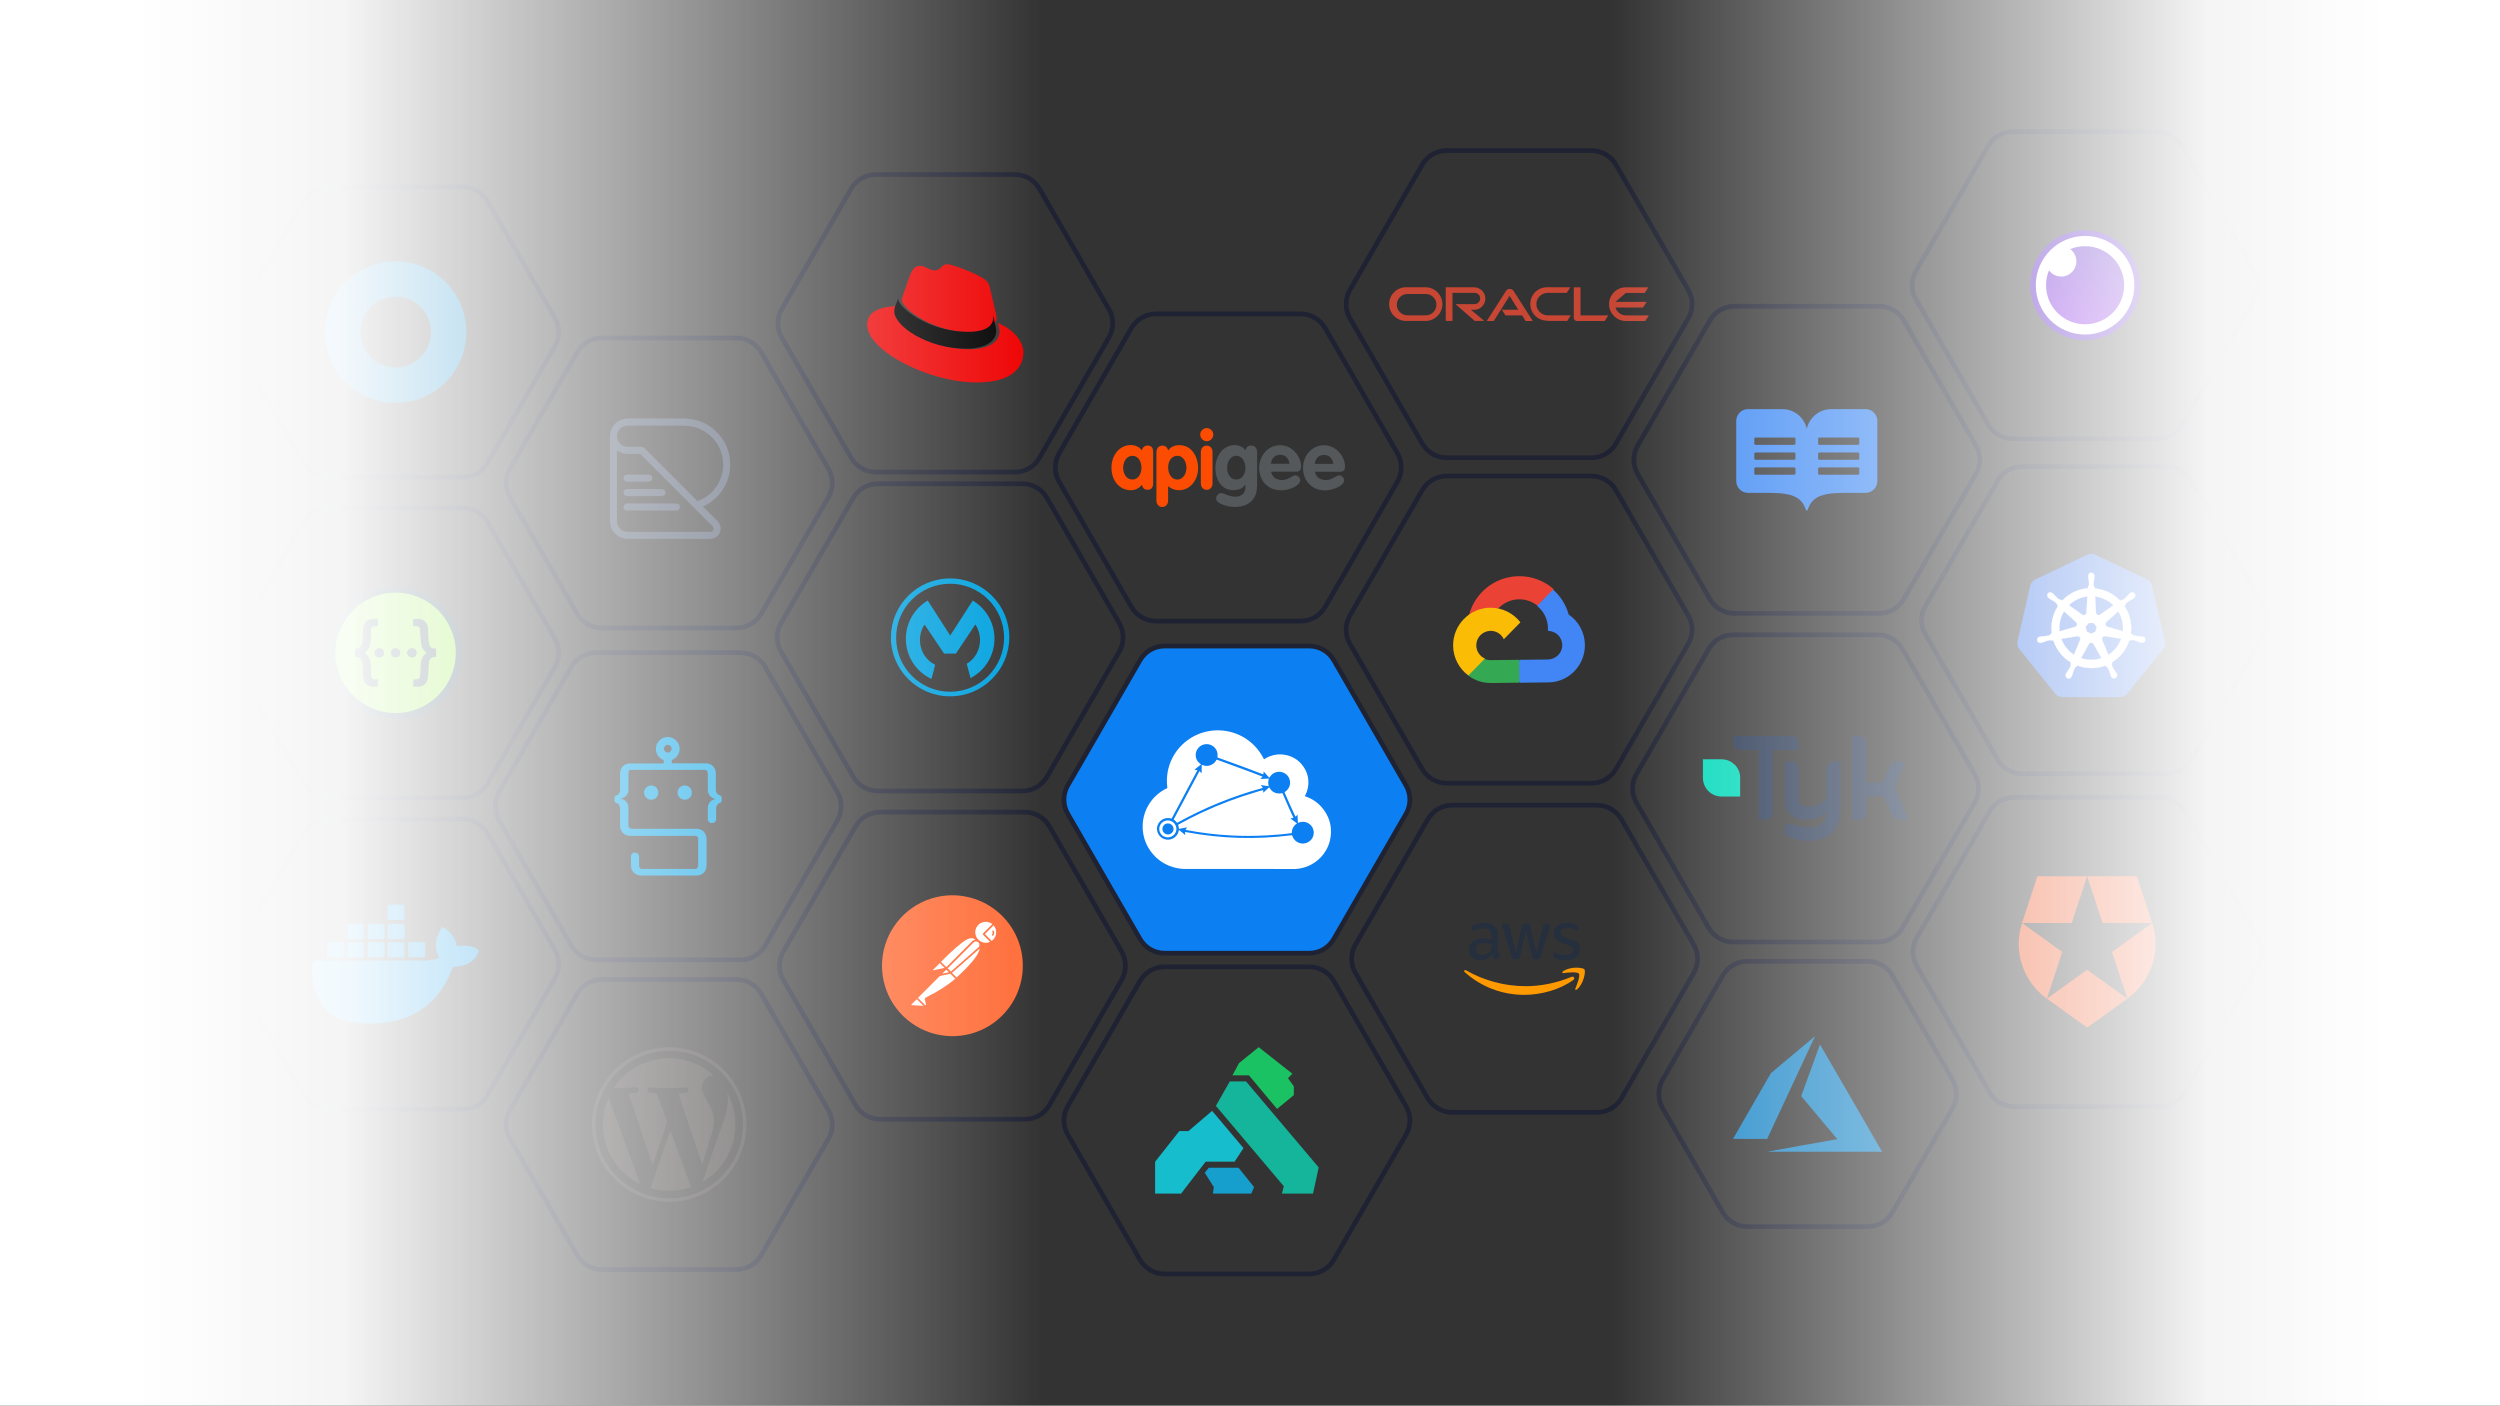
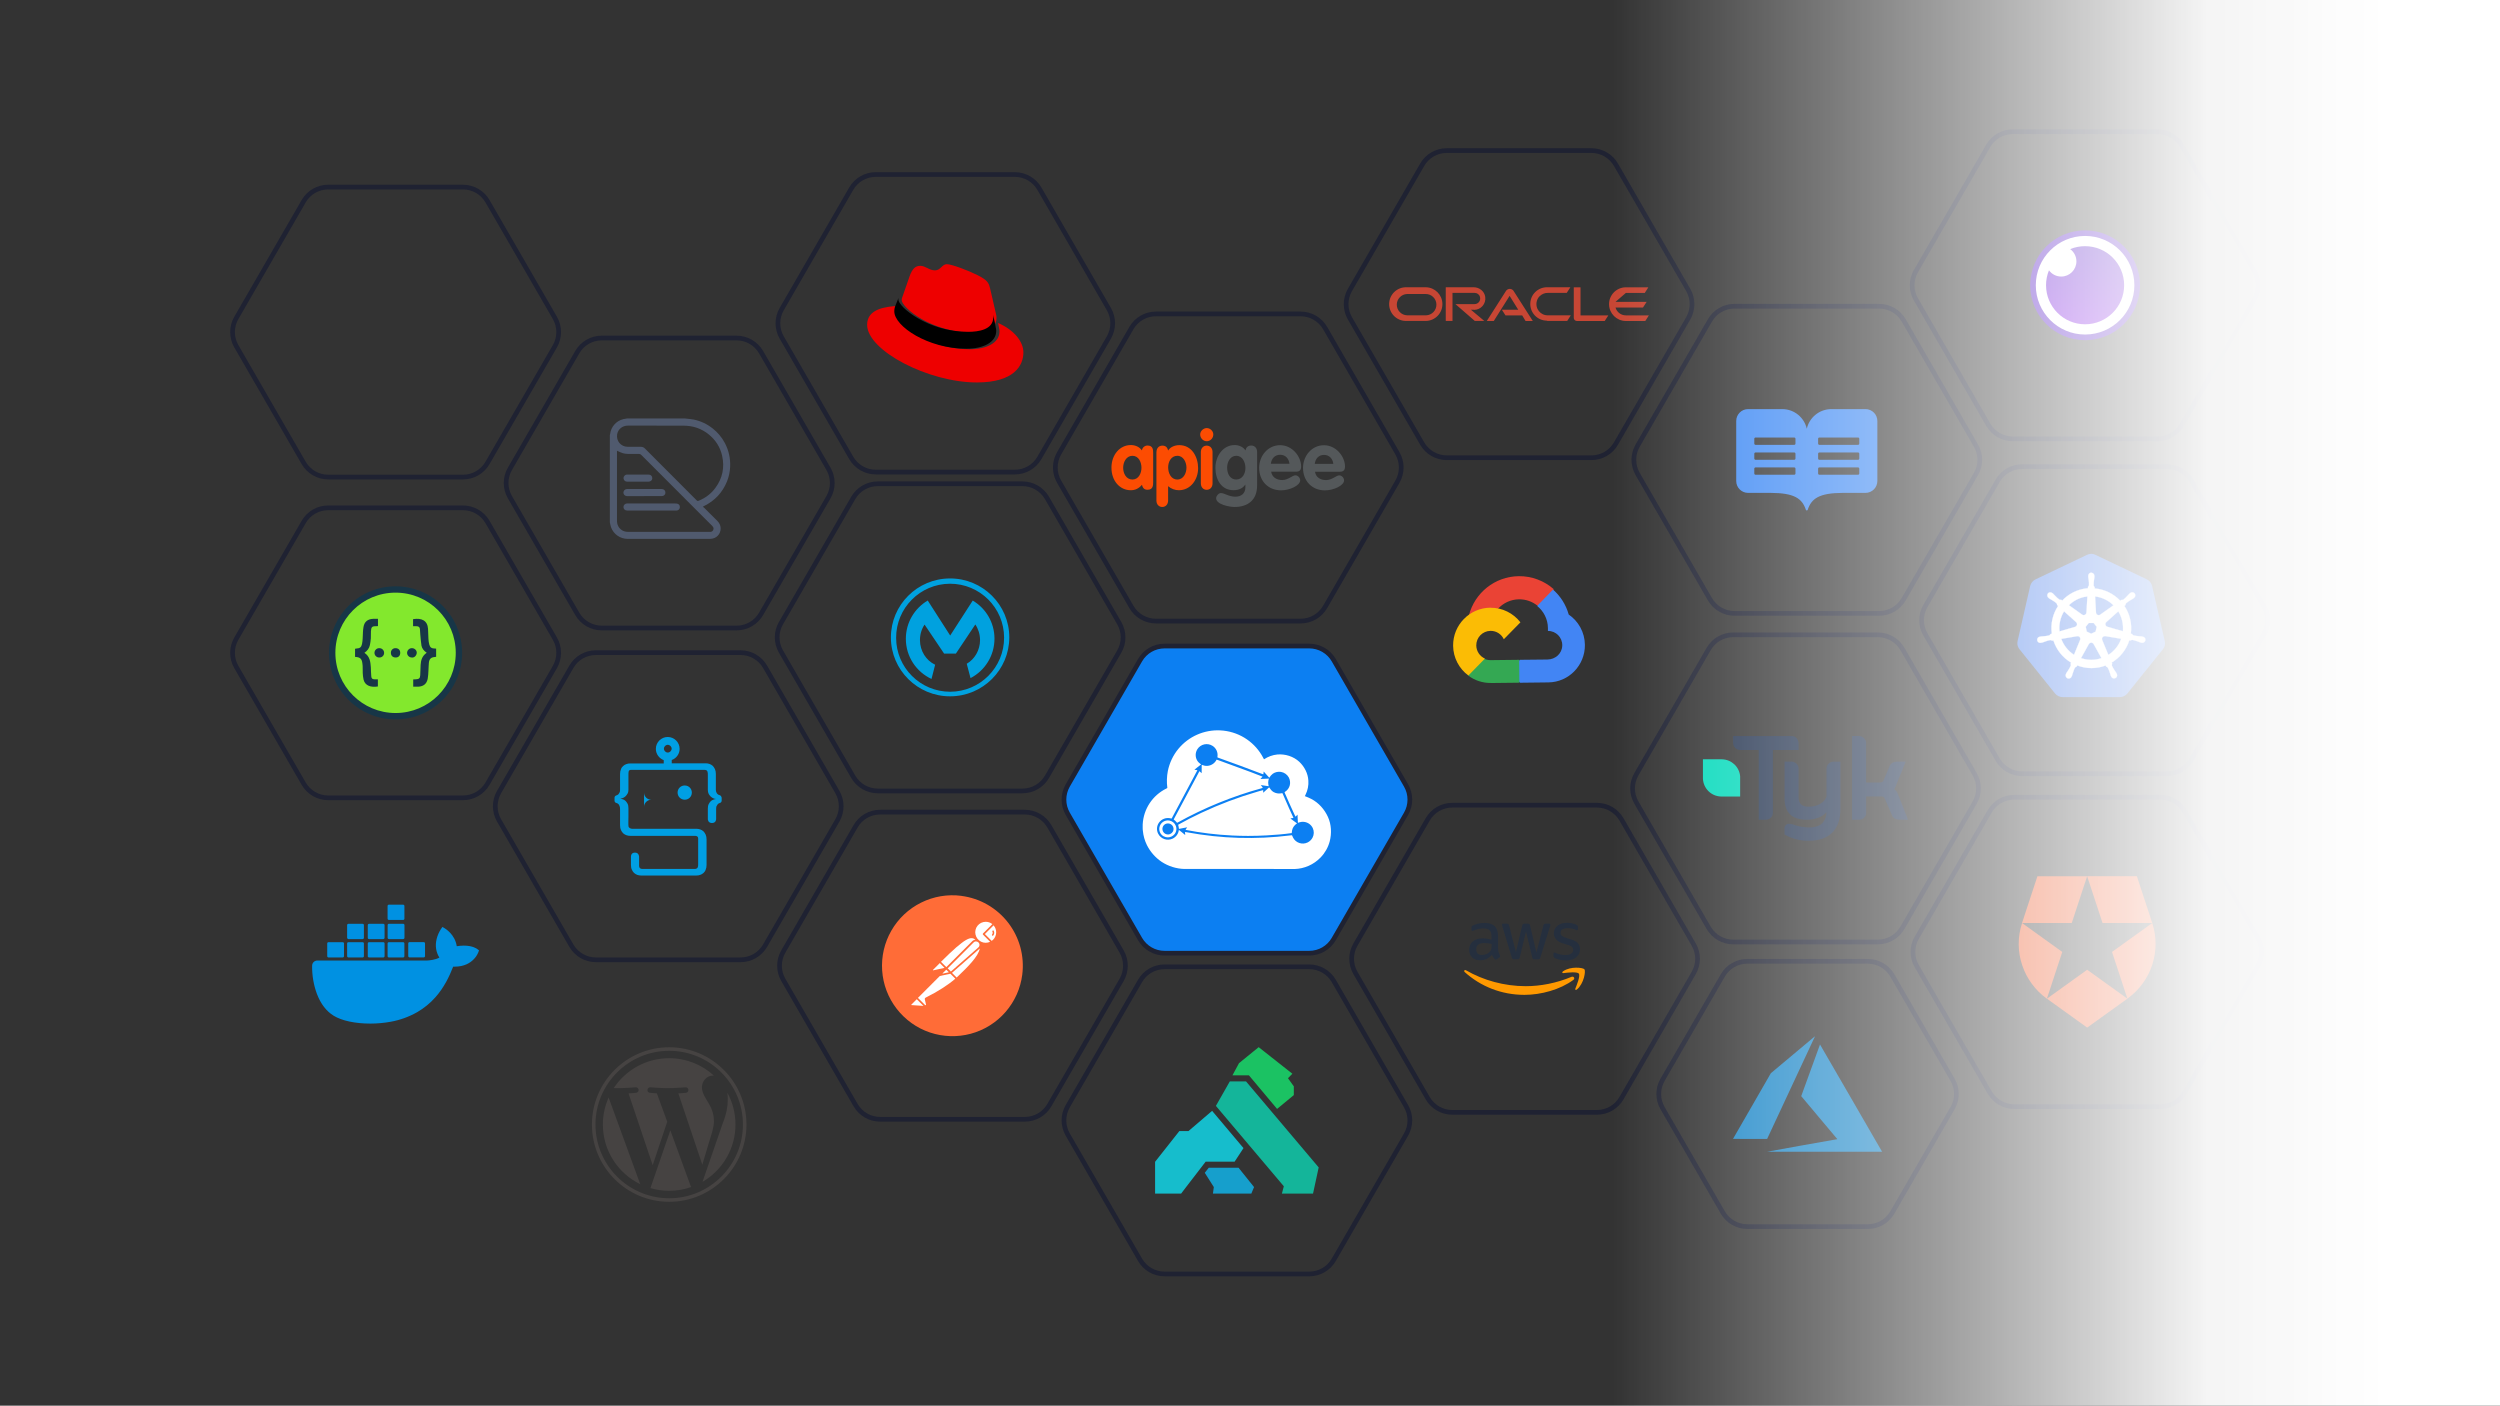
<svg xmlns="http://www.w3.org/2000/svg" xmlns:xlink="http://www.w3.org/1999/xlink" id="Layer_1" data-name="Layer 1" viewBox="0 0 530 298">
  <rect x="0" y="0" width="530" height="298" fill="#333333" stroke="none" />
  <defs>
    <style>
      .cls-1 {
        fill: #4000bd;
      }

      .cls-2 {
        fill: url(#linear-gradient-2);
      }

      .cls-3 {
        fill: #00d9ba;
      }

      .cls-4, .cls-5 {
        fill: #fff;
      }

      .cls-6 {
        fill: #c74634;
      }

      .cls-7 {
        fill: #505a6e;
      }

      .cls-8 {
        fill: #83e82d;
      }

      .cls-9 {
        fill: #007dc1;
      }

      .cls-10 {
        fill: #173647;
      }

      .cls-11 {
        fill: #1bc263;
      }

      .cls-11, .cls-12, .cls-13, .cls-14, .cls-15 {
        fill-rule: evenodd;
      }

      .cls-16 {
        fill: #252f3e;
      }

      .cls-17 {
        fill: #464342;
      }

      .cls-12 {
        fill: #169fcc;
      }

      .cls-13 {
        fill: url(#linear-gradient);
      }

      .cls-18 {
        fill: #ff6c37;
      }

      .cls-5 {
        stroke: #fff;
        stroke-miterlimit: 8;
        stroke-width: .05px;
      }

      .cls-19 {
        fill: #009fe3;
      }

      .cls-20 {
        fill: #253551;
      }

      .cls-21 {
        fill: #4285f4;
      }

      .cls-22 {
        fill: #0091e2;
      }

      .cls-23 {
        fill: #fbbc05;
      }

      .cls-14 {
        fill: #14b59a;
      }

      .cls-24 {
        fill: #1c87c8;
      }

      .cls-25 {
        fill: #3e89f4;
      }

      .cls-26 {
        fill: #34a853;
      }

      .cls-27 {
        fill: #0c7ff2;
      }

      .cls-27, .cls-28 {
        stroke: #1f2232;
        stroke-miterlimit: 10;
      }

      .cls-29 {
        fill: #e00;
      }

      .cls-30 {
        fill: url(#linear-gradient-3);
      }

      .cls-31 {
        fill: #fc4c02;
      }

      .cls-32 {
        fill: #f90;
      }

      .cls-33 {
        fill: #326ce5;
      }

      .cls-34 {
        fill: #ea4335;
      }

      .cls-35 {
        fill: #54585a;
      }

      .cls-28 {
        fill: none;
      }

      .cls-36 {
        fill: #eb5424;
      }

      .cls-37 {
        fill: #00a1df;
      }

      .cls-15 {
        fill: #16bdcc;
      }
    </style>
    <linearGradient id="linear-gradient" x1="442.04" y1="231.24" x2="442.04" y2="247.81" gradientTransform="translate(0 300) scale(1 -1)" gradientUnits="userSpaceOnUse">
      <stop offset="0" stop-color="#7400df" />
      <stop offset="1" stop-color="#4000bd" />
    </linearGradient>
    <linearGradient id="linear-gradient-2" x1="0" y1="149" x2="221" y2="149" gradientUnits="userSpaceOnUse">
      <stop offset=".13" stop-color="#fff" />
      <stop offset=".33" stop-color="#fff" stop-opacity=".95" />
      <stop offset="1" stop-color="#fff" stop-opacity="0" />
    </linearGradient>
    <linearGradient id="linear-gradient-3" x1="-1309" y1="149" x2="-1121" y2="149" gradientTransform="translate(1651 298) scale(1 -1)" xlink:href="#linear-gradient-2" />
  </defs>
  <path class="cls-28" d="m121.13,200.48l-15.33-26.56c-1.07-1.86-1.07-4.14,0-6l15.33-26.56c1.07-1.86,3.05-3,5.2-3h30.67c2.14,0,4.12,1.14,5.2,3l15.33,26.56c1.07,1.86,1.07,4.14,0,6l-15.33,26.56c-1.07,1.86-3.05,3-5.2,3h-30.67c-2.14,0-4.12-1.14-5.2-3Z" />
  <path class="cls-28" d="m180.89,164.68l-15.33-26.56c-1.07-1.86-1.07-4.14,0-6l15.33-26.56c1.07-1.86,3.05-3,5.2-3h30.67c2.14,0,4.12,1.14,5.2,3l15.33,26.56c1.07,1.86,1.07,4.14,0,6l-15.33,26.56c-1.07,1.86-3.05,3-5.2,3h-30.67c-2.14,0-4.12-1.14-5.2-3Z" />
  <path class="cls-27" d="m241.69,199.08l-15.33-26.56c-1.07-1.86-1.07-4.14,0-6l15.33-26.56c1.07-1.86,3.05-3,5.2-3h30.67c2.14,0,4.12,1.14,5.2,3l15.33,26.56c1.07,1.86,1.07,4.14,0,6l-15.33,26.56c-1.07,1.86-3.05,3-5.2,3h-30.67c-2.14,0-4.12-1.14-5.2-3Z" />
  <path class="cls-28" d="m241.69,267.08l-15.33-26.56c-1.07-1.86-1.07-4.14,0-6l15.33-26.56c1.07-1.86,3.05-3,5.2-3h30.67c2.14,0,4.12,1.14,5.2,3l15.33,26.56c1.07,1.86,1.07,4.14,0,6l-15.33,26.56c-1.07,1.86-3.05,3-5.2,3h-30.67c-2.14,0-4.12-1.14-5.2-3Z" />
  <path class="cls-28" d="m180.46,97.08l-14.74-25.54c-1.07-1.86-1.07-4.14,0-6l14.74-25.54c1.07-1.86,3.05-3,5.2-3h29.49c2.14,0,4.12,1.14,5.2,3l14.74,25.54c1.07,1.86,1.07,4.14,0,6l-14.74,25.54c-1.07,1.86-3.05,3-5.2,3h-29.49c-2.14,0-4.12-1.14-5.2-3Z" />
-   <path class="cls-28" d="m301.51,163.04l-15.33-26.56c-1.07-1.86-1.07-4.14,0-6l15.33-26.56c1.07-1.86,3.05-3,5.2-3h30.67c2.14,0,4.12,1.14,5.2,3l15.33,26.56c1.07,1.86,1.07,4.14,0,6l-15.33,26.56c-1.07,1.86-3.05,3-5.2,3h-30.67c-2.14,0-4.12-1.14-5.2-3Z" />
  <path class="cls-28" d="m301.51,94.04l-15.33-26.56c-1.07-1.86-1.07-4.14,0-6l15.33-26.56c1.07-1.86,3.05-3,5.2-3h30.67c2.14,0,4.12,1.14,5.2,3l15.33,26.56c1.07,1.86,1.07,4.14,0,6l-15.33,26.56c-1.07,1.86-3.05,3-5.2,3h-30.67c-2.14,0-4.12-1.14-5.2-3Z" />
  <path class="cls-28" d="m362.51,127.04l-15.33-26.56c-1.07-1.86-1.07-4.14,0-6l15.33-26.56c1.07-1.86,3.05-3,5.2-3h30.67c2.14,0,4.12,1.14,5.2,3l15.33,26.56c1.07,1.86,1.07,4.14,0,6l-15.33,26.56c-1.07,1.86-3.05,3-5.2,3h-30.67c-2.14,0-4.12-1.14-5.2-3Z" />
  <path class="cls-28" d="m423.51,161.04l-15.33-26.56c-1.07-1.86-1.07-4.14,0-6l15.33-26.56c1.07-1.86,3.05-3,5.2-3h30.67c2.14,0,4.12,1.14,5.2,3l15.33,26.56c1.07,1.86,1.07,4.14,0,6l-15.33,26.56c-1.07,1.86-3.05,3-5.2,3h-30.67c-2.14,0-4.12-1.14-5.2-3Z" />
  <path class="cls-28" d="m421.51,90.04l-15.33-26.56c-1.07-1.86-1.07-4.14,0-6l15.33-26.56c1.07-1.86,3.05-3,5.2-3h30.67c2.14,0,4.12,1.14,5.2,3l15.33,26.56c1.07,1.86,1.07,4.14,0,6l-15.33,26.56c-1.07,1.86-3.05,3-5.2,3h-30.67c-2.14,0-4.12-1.14-5.2-3Z" />
  <path class="cls-28" d="m362.24,196.7l-15.33-26.56c-1.07-1.86-1.07-4.14,0-6l15.33-26.56c1.07-1.86,3.05-3,5.2-3h30.67c2.14,0,4.12,1.14,5.2,3l15.33,26.56c1.07,1.86,1.07,4.14,0,6l-15.33,26.56c-1.07,1.86-3.05,3-5.2,3h-30.67c-2.14,0-4.12-1.14-5.2-3Z" />
  <path class="cls-28" d="m239.86,128.67l-15.33-26.56c-1.07-1.86-1.07-4.14,0-6l15.33-26.56c1.07-1.86,3.05-3,5.2-3h30.67c2.14,0,4.12,1.14,5.2,3l15.33,26.56c1.07,1.86,1.07,4.14,0,6l-15.33,26.56c-1.07,1.86-3.05,3-5.2,3h-30.67c-2.14,0-4.12-1.14-5.2-3Z" />
  <path class="cls-28" d="m302.68,232.82l-15.33-26.56c-1.07-1.86-1.07-4.14,0-6l15.33-26.56c1.07-1.86,3.05-3,5.2-3h30.67c2.14,0,4.12,1.14,5.2,3l15.33,26.56c1.07,1.86,1.07,4.14,0,6l-15.33,26.56c-1.07,1.86-3.05,3-5.2,3h-30.67c-2.14,0-4.12-1.14-5.2-3Z" />
  <path class="cls-28" d="m365.23,257.04l-12.77-22.12c-1.07-1.86-1.07-4.14,0-6l12.77-22.12c1.07-1.86,3.05-3,5.2-3h25.55c2.14,0,4.12,1.14,5.2,3l12.77,22.12c1.07,1.86,1.07,4.14,0,6l-12.77,22.12c-1.07,1.86-3.05,3-5.2,3h-25.55c-2.14,0-4.12-1.14-5.2-3Z" />
  <path class="cls-28" d="m421.82,231.61l-15.47-26.8c-1.07-1.86-1.07-4.14,0-6l15.47-26.8c1.07-1.86,3.05-3,5.2-3h30.95c2.14,0,4.12,1.14,5.2,3l15.47,26.8c1.07,1.86,1.07,4.14,0,6l-15.47,26.8c-1.07,1.86-3.05,3-5.2,3h-30.95c-2.14,0-4.12-1.14-5.2-3Z" />
  <path class="cls-28" d="m64.38,166.14l-14.28-24.74c-1.07-1.86-1.07-4.14,0-6l14.28-24.74c1.07-1.86,3.05-3,5.2-3h28.57c2.14,0,4.12,1.14,5.2,3l14.29,24.74c1.07,1.86,1.07,4.14,0,6l-14.29,24.74c-1.07,1.86-3.05,3-5.2,3h-28.57c-2.14,0-4.12-1.14-5.2-3Z" />
-   <path class="cls-28" d="m64.38,232.14l-14.28-24.74c-1.07-1.86-1.07-4.14,0-6l14.28-24.74c1.07-1.86,3.05-3,5.2-3h28.57c2.14,0,4.12,1.14,5.2,3l14.29,24.74c1.07,1.86,1.07,4.14,0,6l-14.29,24.74c-1.07,1.86-3.05,3-5.2,3h-28.57c-2.14,0-4.12-1.14-5.2-3Z" />
-   <path class="cls-28" d="m122.38,266.14l-14.28-24.74c-1.07-1.86-1.07-4.14,0-6l14.28-24.74c1.07-1.86,3.05-3,5.2-3h28.57c2.14,0,4.12,1.14,5.2,3l14.29,24.74c1.07,1.86,1.07,4.14,0,6l-14.29,24.74c-1.07,1.86-3.05,3-5.2,3h-28.57c-2.14,0-4.12-1.14-5.2-3Z" />
  <path class="cls-28" d="m122.38,130.14l-14.28-24.74c-1.07-1.86-1.07-4.14,0-6l14.28-24.74c1.07-1.86,3.05-3,5.2-3h28.57c2.14,0,4.12,1.14,5.2,3l14.29,24.74c1.07,1.86,1.07,4.14,0,6l-14.29,24.74c-1.07,1.86-3.05,3-5.2,3h-28.57c-2.14,0-4.12-1.14-5.2-3Z" />
  <path class="cls-28" d="m64.38,98.14l-14.28-24.74c-1.07-1.86-1.07-4.14,0-6l14.28-24.74c1.07-1.86,3.05-3,5.2-3h28.57c2.14,0,4.12,1.14,5.2,3l14.29,24.74c1.07,1.86,1.07,4.14,0,6l-14.29,24.74c-1.07,1.86-3.05,3-5.2,3h-28.57c-2.14,0-4.12-1.14-5.2-3Z" />
  <path class="cls-28" d="m181.39,234.29l-15.33-26.56c-1.07-1.86-1.07-4.14,0-6l15.33-26.56c1.07-1.86,3.05-3,5.2-3h30.67c2.14,0,4.12,1.14,5.2,3l15.33,26.56c1.07,1.86,1.07,4.14,0,6l-15.33,26.56c-1.07,1.86-3.05,3-5.2,3h-30.67c-2.14,0-4.12-1.14-5.2-3Z" />
  <g>
    <path class="cls-16" d="m317.62,201.16c0,.31.03.57.09.76.07.19.15.39.27.61.04.07.06.14.06.2,0,.09-.05.17-.16.26l-.54.36c-.08.05-.15.08-.22.08-.09,0-.17-.04-.26-.12-.12-.13-.22-.26-.31-.4-.09-.14-.17-.31-.26-.5-.66.78-1.5,1.17-2.5,1.17-.71,0-1.29-.2-1.7-.61-.42-.41-.63-.95-.63-1.63,0-.72.26-1.31.77-1.75s1.21-.66,2.09-.66c.29,0,.59.03.9.07s.64.11.98.19v-.62c0-.65-.14-1.1-.4-1.36-.27-.26-.73-.39-1.39-.39-.3,0-.6.03-.92.11s-.62.17-.92.29c-.14.06-.24.09-.3.11-.06.02-.1.03-.14.03-.12,0-.18-.09-.18-.26v-.42c0-.14.02-.24.06-.3s.12-.12.24-.18c.3-.15.66-.28,1.07-.38.42-.11.86-.16,1.33-.16,1.01,0,1.75.23,2.23.69.47.46.71,1.16.71,2.09v2.76h.02Zm-3.46,1.29c.28,0,.57-.05.88-.15.31-.1.58-.29.81-.54.14-.16.24-.34.29-.54s.09-.45.09-.74v-.36c-.25-.06-.51-.11-.78-.14s-.54-.05-.8-.05c-.57,0-.99.11-1.27.34-.28.23-.42.55-.42.98,0,.4.1.7.31.9.2.21.5.31.89.31h0Zm6.83.92c-.15,0-.26-.03-.32-.09-.07-.05-.13-.17-.18-.33l-2-6.58c-.05-.17-.08-.28-.08-.34,0-.14.07-.21.2-.21h.83c.16,0,.27.03.33.09.07.05.12.17.17.33l1.43,5.63,1.33-5.63c.04-.17.09-.28.16-.33.07-.05.19-.09.34-.09h.68c.16,0,.27.03.34.09.07.05.13.17.16.33l1.34,5.7,1.47-5.7c.05-.17.11-.28.17-.33.07-.05.18-.09.33-.09h.79c.14,0,.21.07.21.21,0,.04,0,.09-.02.14,0,.05-.03.12-.06.21l-2.05,6.58c-.05.17-.11.28-.18.33s-.18.09-.32.09h-.73c-.16,0-.27-.03-.34-.09s-.13-.17-.16-.34l-1.32-5.49-1.31,5.48c-.04.17-.09.28-.16.34-.07.06-.19.09-.34.09h-.73Zm10.94.23c-.44,0-.89-.05-1.31-.15-.43-.1-.76-.21-.98-.34-.14-.08-.23-.16-.26-.24-.03-.08-.05-.16-.05-.24v-.43c0-.18.07-.26.2-.26.05,0,.1,0,.15.03.05.02.13.05.21.09.29.13.6.23.94.3.34.07.67.1,1.01.1.54,0,.95-.09,1.24-.28.29-.19.44-.46.44-.81,0-.24-.08-.43-.23-.6-.15-.16-.44-.31-.86-.44l-1.23-.38c-.62-.2-1.08-.49-1.36-.87-.28-.37-.43-.79-.43-1.23,0-.36.08-.67.23-.94s.36-.51.61-.7c.26-.2.54-.34.89-.44s.7-.14,1.07-.14c.19,0,.38,0,.57.03.2.03.37.06.55.09.17.04.33.09.49.14.15.05.27.1.36.15.12.07.2.14.26.21.05.07.08.16.08.28v.4c0,.18-.07.27-.2.27-.07,0-.18-.03-.32-.1-.49-.22-1.03-.33-1.63-.33-.49,0-.87.08-1.13.24s-.4.41-.4.76c0,.24.09.44.26.6s.49.32.94.47l1.21.38c.61.2,1.06.47,1.32.82s.39.75.39,1.19c0,.37-.08.7-.22.99-.15.29-.36.54-.62.75-.26.21-.58.37-.94.48-.38.12-.78.18-1.22.18h0Z" />
    <path class="cls-32" d="m333.55,207.74c-2.8,2.07-6.87,3.17-10.37,3.17-4.9,0-9.32-1.81-12.66-4.83-.26-.24-.03-.56.29-.37,3.61,2.09,8.06,3.36,12.66,3.36,3.11,0,6.52-.65,9.66-1.97.47-.21.87.31.41.65h0Z" />
    <path class="cls-32" d="m334.71,206.41c-.36-.46-2.37-.22-3.28-.11-.27.03-.31-.2-.07-.38,1.6-1.12,4.23-.8,4.54-.43.31.38-.09,3.01-1.58,4.27-.23.2-.45.09-.35-.16.34-.84,1.1-2.74.74-3.19Z" />
  </g>
  <g>
    <path class="cls-37" d="m201.45,146.65c-6.32.01-11.46-5.1-11.47-11.42-.02-6.33,5.09-11.46,11.42-11.48,6.32-.01,11.46,5.1,11.47,11.42.01,6.32-5.1,11.46-11.42,11.48Zm-.06-24.02c-6.92.01-12.53,5.63-12.52,12.52.01,6.89,5.65,12.49,12.57,12.47,6.92-.01,12.54-5.63,12.53-12.52-.01-6.89-5.65-12.49-12.58-12.47Z" />
    <path class="cls-37" d="m198.25,140.92c-1.9-.89-3.21-2.89-3.22-5.22,0-1.23.36-2.37.98-3.29l4.14,6.15h2.5s4.12-6.17,4.12-6.17c.63.93.99,2.07,1,3.29,0,2.17-1.14,4.06-2.82,5.04l.8,3.04c3.03-1.57,5.08-4.73,5.08-8.37,0-3.44-1.86-6.44-4.61-8.07l-4.78,7.41-4.76-7.42c-2.78,1.64-4.64,4.66-4.64,8.12,0,3.77,2.23,7.02,5.44,8.51l.77-3.02Z" />
  </g>
  <g>
    <path class="cls-34" d="m325.9,128.38h.9s2.43-2.48,2.43-2.48l.11-1.04c-1.97-1.71-4.55-2.74-7.36-2.71-5.09.06-9.34,3.56-10.56,8.27.27-.19.84-.06.84-.06l4.9-.86s.25-.42.38-.4c1.15-1.29,2.78-2.03,4.51-2.05,1.45-.01,2.8.49,3.86,1.33h0Z" />
    <path class="cls-21" d="m332.56,130.26c-.58-2.07-1.75-3.89-3.32-5.27l-3.37,3.47c1.38,1.1,2.27,2.79,2.29,4.69v.61c1.7-.02,3.08,1.38,3.04,3.09s-1.47,2.95-3.14,2.97l-5.85.06-.6.62.04,3.64.61.6,6.01-.07c4.31-.05,7.77-3.61,7.73-7.96-.03-2.68-1.39-5.04-3.45-6.44h0Z" />
    <path class="cls-26" d="m316.06,144.8l6.05-.07-.05-4.85-6.05.07c-.43,0-.86-.08-1.25-.26l-.87.28-2.4,2.45-.2.82c1.38,1.03,3.06,1.57,4.77,1.55h0Z" />
    <path class="cls-23" d="m315.95,128.83c-4.4.05-7.93,3.66-7.89,8.06.03,2.59,1.29,4.88,3.23,6.32l3.52-3.59c-1.1-.48-1.82-1.57-1.84-2.78-.02-1.69,1.34-3.08,3.03-3.1,1.24-.01,2.32.72,2.81,1.78l3.52-3.59c-1.48-1.9-3.79-3.12-6.38-3.09h0Z" />
  </g>
  <g>
    <path class="cls-24" d="m367.4,241.44s1.81-3.14,4.02-6.97l4-6.95,4.68-3.92c2.57-2.15,4.68-3.92,4.68-3.92,0,0-.02.08-.08.19-.06.11-2.34,5.01-5.08,10.89l-4.99,10.7h-3.62c-1.98-.02-3.62-.02-3.62-.02Z" />
    <path class="cls-24" d="m382,242.83c4.05-.72,7.41-1.31,7.44-1.31l.08-.02-3.83-4.55c-2.11-2.51-3.83-4.57-3.83-4.57,0-.02,3.96-10.91,3.98-10.95,0-.02,2.7,4.63,6.53,11.27,3.58,6.21,6.53,11.33,6.57,11.36l.06.1h-24.33l7.33-1.33Z" />
  </g>
  <g>
    <path class="cls-22" d="m101.21,201.22c-.1-.08-.98-.75-2.89-.75-.49,0-1,.05-1.49.13-.36-2.51-2.44-3.72-2.53-3.79l-.51-.3-.33.48c-.41.64-.72,1.36-.9,2.1-.34,1.43-.13,2.77.59,3.92-.87.49-2.28.61-2.58.62h-23.3c-.61,0-1.1.49-1.1,1.1-.03,2.03.31,4.07,1.02,5.99.8,2.1,2,3.66,3.54,4.61,1.74,1.07,4.58,1.67,7.78,1.67,1.44,0,2.89-.13,4.32-.39,1.99-.36,3.89-1.05,5.64-2.05,1.44-.84,2.74-1.9,3.84-3.15,1.85-2.08,2.95-4.41,3.76-6.48h.33c2.02,0,3.27-.8,3.95-1.49.46-.43.8-.95,1.05-1.54l.15-.43-.34-.25Z" />
    <path class="cls-22" d="m69.64,202.98h3.02c.14,0,.27-.11.27-.27v-2.7c0-.14-.11-.27-.27-.27h-3.02c-.14,0-.27.11-.27.27v2.7c.02.16.13.27.27.27Zm4.27,0h2.97c.14,0,.27-.11.27-.27v-2.7c0-.14-.11-.27-.27-.27h-3.02c-.14,0-.27.11-.27.27v2.7c.02.16.13.27.27.27m4.1-.28c0,.15.12.28.28.28h3.02c.14,0,.27-.11.27-.27v-2.7c0-.14-.11-.27-.27-.27h-3.02c-.14,0-.27.11-.27.27v2.69Zm4.48.28h3.02c.14,0,.27-.11.27-.27v-2.7c0-.14-.11-.27-.27-.27h-3.02c-.14,0-.27.11-.27.27v2.7c0,.16.13.27.27.27Zm-8.53-3.89h2.96c.15,0,.28-.12.28-.28v-2.69c0-.14-.11-.27-.27-.27h-3.02c-.14,0-.27.11-.27.27v2.7c.02.14.13.27.27.27m4.43,0h2.96c.15,0,.28-.12.28-.28v-2.69c0-.14-.11-.27-.27-.27h-3.02c-.14,0-.27.11-.27.27v2.7c0,.14.11.27.27.27m4.27,0h2.96c.15,0,.28-.12.28-.28v-2.69c0-.15-.12-.28-.28-.28h-3.02c-.14,0-.27.11-.27.27v2.7c0,.14.13.27.27.27m.05-4.05h2.97c.14,0,.27-.11.27-.27v-2.69c0-.15-.12-.28-.28-.28h-3.02c-.14,0-.27.11-.27.27v2.7c0,.14.13.27.27.27m4.43,7.94h2.97c.14,0,.27-.11.27-.27v-2.7c0-.14-.11-.27-.27-.27h-3.02c-.14,0-.27.11-.27.27v2.7c.02.16.13.27.27.27" />
  </g>
  <path class="cls-29" d="m205.93,70.46c2.18,0,5.33-.45,5.33-3.04,0-.2-.01-.4-.05-.6l-1.3-5.63c-.3-1.24-.56-1.8-2.74-2.89-1.69-.86-5.37-2.29-6.45-2.29-1.01,0-1.31,1.31-2.51,1.31s-2.03-.97-3.11-.97-1.72.71-2.25,2.18c0,0-1.46,4.13-1.65,4.73-.03.11-.04.22-.04.34,0,1.6,6.32,6.87,14.78,6.87m5.66-1.98c.3,1.43.3,1.58.3,1.76,0,2.44-2.74,3.79-6.34,3.79-8.14,0-15.27-4.76-15.27-7.92,0-.44.09-.87.26-1.28-2.93.15-6.72.67-6.72,4.01,0,5.48,12.98,12.23,23.26,12.23,7.88,0,9.87-3.56,9.87-6.38,0-2.21-1.91-4.73-5.37-6.23" />
  <path d="m210.9,68.38c.3,1.43.3,1.58.3,1.76,0,2.44-2.74,3.79-6.34,3.79-8.14,0-15.27-4.76-15.27-7.92,0-.44.09-.87.26-1.28l.64-1.58c-.03.11-.04.22-.04.33,0,1.6,6.32,6.87,14.78,6.87,2.18,0,5.33-.45,5.33-3.04,0-.2-.01-.4-.05-.6l.39,1.65Z" />
  <path class="cls-6" d="m318.41,65.67h3.46s-1.83-2.95-1.83-2.95l-3.36,5.33h-1.48s4.08-6.39,4.08-6.39c.31-.44.91-.55,1.35-.24.09.06.17.14.23.23l4.09,6.4h-1.53s-.72-1.19-.72-1.19h-3.54s-.8-1.25-.8-1.25m16.71,1.25v-5.95h-1.43v6.49c0,.17.07.34.19.45.12.13.29.2.47.2h5.9s.77-1.19.77-1.19h-5.9m-22.57-1.17c1.44,0,2.58-1.27,2.37-2.75-.17-1.19-1.24-2.04-2.44-2.04h-5.93v7.14h1.43v-5.95s4.68,0,4.68,0c.51,0,.98.31,1.13.8.26.82-.34,1.58-1.13,1.58h-4.06s4.11,3.57,4.11,3.57h2.01s-2.84-2.38-2.84-2.38h.62m-14.29,2.38h4.15c1.97-.05,3.53-1.69,3.48-3.66-.05-1.9-1.58-3.43-3.48-3.48h-4.15c-1.97-.05-3.61,1.51-3.66,3.48-.05,1.97,1.51,3.61,3.48,3.66.06,0,.12,0,.19,0m4.05-1.19h-3.91c-1.25-.04-2.23-1.09-2.19-2.33.04-1.19,1-2.15,2.19-2.19h3.88c1.25-.04,2.29.94,2.33,2.19.04,1.25-.94,2.29-2.19,2.33-.05,0-.1,0-.15,0m25.75,1.19h4.32s.76-1.19.76-1.19h-4.83c-1.55.05-2.81-1.4-2.37-3.04.1-.38.3-.73.58-1,.51-.5,1.15-.74,1.8-.72h3.96s.77-1.19.77-1.19h-4.87c-1.95-.05-3.58,1.49-3.63,3.45-.05,1.95,1.49,3.58,3.45,3.63.06,0,.12,0,.18,0m16.64-1.12c-1.03,0-1.93-.68-2.2-1.67h5.83s.76-1.19.76-1.19h-6.6s2.2-1.9,2.2-1.9h4.01s.76-1.19.76-1.19h-4.85c-1.97.05-3.53,1.69-3.48,3.66.05,1.9,1.58,3.43,3.48,3.48h4.2s.76-1.19.76-1.19h-4.96" />
  <g>
    <path class="cls-7" d="m132.94,88.71c4.07,0,8.15,0,12.22,0,.15.02.31.03.46.05.49.06.99.09,1.47.19,1.49.32,2.83.95,4.02,1.9,1.06.84,1.91,1.86,2.55,3.05.84,1.59,1.22,3.3,1.13,5.1-.05,1.06-.27,2.09-.67,3.08-.96,2.34-2.58,4.08-4.85,5.19-.07.04-.14.08-.28.16.11.08.19.12.25.18.94.94,1.88,1.88,2.82,2.81.44.44.71.95.72,1.58.02,1.26-.95,2.24-2.23,2.24-5.83,0-11.67,0-17.5,0-1.59,0-2.98-.99-3.52-2.49-.12-.33-.16-.69-.24-1.03,0-6.16,0-12.32,0-18.48.02-.06.04-.12.05-.18.18-1.57,1.29-2.84,2.83-3.21.26-.06.53-.09.79-.14Zm6.3,1.52c-.3,0-.6,0-.89,0-1.75,0-3.51,0-5.26,0-1.13,0-2.07.77-2.25,1.82-.25,1.42.78,2.66,2.23,2.67.92,0,1.85.01,2.77,0,.37,0,.65.12.9.38,3.65,3.66,7.3,7.31,10.95,10.97.14.14.24.16.42.09,1.43-.58,2.63-1.48,3.55-2.72,1.51-2.05,1.99-4.34,1.43-6.82-.41-1.83-1.37-3.33-2.82-4.51-1.56-1.27-3.36-1.87-5.37-1.87-1.89,0-3.78,0-5.66,0Zm-8.44,5.33c0,.08,0,.17,0,.26,0,4.82,0,9.64,0,14.46,0,.13,0,.27.01.4.06.61.31,1.12.78,1.53.47.41,1.02.55,1.63.55,5.73,0,11.45,0,17.18,0,.08,0,.16,0,.23,0,.35-.02.61-.29.64-.65.02-.26-.11-.44-.28-.62-1-1-2-2-3-3-4.01-4.01-8.03-8.03-12.04-12.05-.15-.15-.29-.21-.5-.21-.78.01-1.56.02-2.34,0-.36-.01-.74-.05-1.09-.16-.41-.12-.8-.33-1.23-.52Z" />
    <path class="cls-7" d="m138.16,108.24c-1.72,0-3.43,0-5.15,0-.51,0-.84-.32-.83-.79.01-.37.28-.65.69-.71.08-.01.17,0,.25,0,3.36,0,6.71,0,10.07,0,.11,0,.21,0,.32.02.42.08.65.38.62.8-.02.37-.32.66-.72.68-.15,0-.3,0-.45,0-1.6,0-3.21,0-4.81,0Z" />
    <path class="cls-7" d="m136.62,105.18c-1.21,0-2.43,0-3.64,0-.59,0-.97-.53-.75-1.04.15-.34.44-.47.79-.47.87,0,1.73,0,2.6,0,1.52,0,3.04,0,4.55,0,.17,0,.34.03.49.09.31.13.46.49.39.84-.07.33-.38.57-.75.57-.58,0-1.16,0-1.75,0-.65,0-1.29,0-1.94,0Z" />
    <path class="cls-7" d="m135.2,102.11c-.74,0-1.49,0-2.23,0-.33,0-.59-.15-.72-.46-.12-.28-.07-.56.14-.79.16-.18.36-.25.59-.25,1.5,0,3.01,0,4.51,0,.48,0,.79.32.79.76,0,.44-.33.74-.81.74-.75,0-1.5,0-2.25,0Z" />
  </g>
  <g>
    <polygon class="cls-12" points="255.41 248.63 256.26 247.56 262.57 247.56 265.86 251.66 265.28 253.05 257.14 253.05 257.33 251.66 255.41 248.63" />
    <polygon class="cls-14" points="257.77 234.45 260.72 229.26 264.16 229.26 279.56 247.49 278.36 253.05 271.76 253.05 272.17 251.49 257.77 234.45" />
    <polygon class="cls-11" points="261.28 227.97 262.67 225.39 266.84 222 273.98 227.63 273.05 228.58 274.29 230.31 274.29 232.16 270.74 235.09 264.77 227.97 261.28 227.97" />
    <polygon class="cls-15" points="250.02 239.79 251.95 239.79 256.97 235.5 263.62 243.4 261.74 246.27 255.6 246.27 251.36 251.78 250.39 253.05 244.88 253.05 244.88 246.3 250.02 239.79" />
  </g>
  <g>
    <path class="cls-18" d="m203.82,189.92c-2.93-.38-5.9.12-8.55,1.44-2.64,1.31-4.84,3.38-6.31,5.95-1.47,2.56-2.14,5.5-1.94,8.45.2,2.95,1.27,5.77,3.08,8.1,1.81,2.34,4.26,4.09,7.06,5.03,2.8.94,5.81,1.03,8.66.26,2.85-.77,5.41-2.37,7.35-4.6,1.94-2.23,3.18-4.98,3.55-7.91.5-3.93-.57-7.89-2.99-11.03-2.42-3.13-5.99-5.18-9.91-5.68Z" />
    <path class="cls-4" d="m197.78,205.68s.02.02.03.03c.01,0,.03,0,.04,0l2.39-.52-1-1.02-1.43,1.43s-.02.02-.02.03c0,.01,0,.03,0,.04Z" />
    <path class="cls-4" d="m208.97,195.42c-.33,0-.66.08-.96.22s-.56.35-.77.61c-.21.26-.36.56-.43.89-.08.32-.08.66,0,.99.07.33.22.63.42.89.21.26.47.47.76.62.3.15.63.23.96.23.33,0,.66-.07.96-.21l-1.51-1.51s-.03-.04-.04-.06-.01-.05-.01-.07,0-.05.01-.07c0-.02.02-.04.04-.06l1.98-1.98c-.4-.32-.89-.49-1.4-.49Z" />
    <path class="cls-4" d="m210.64,196.17l-1.85,1.85,1.45,1.45c.11-.08.21-.16.3-.25.4-.4.63-.94.65-1.5.02-.57-.18-1.12-.55-1.54Z" />
    <path class="cls-4" d="m206.93,199.58h-.03s-.08,0-.11.01h-.01s-.08.02-.12.04h-.03s-.06.04-.09.06l-.03.02s-.07.05-.1.08l-5.5,5.5.68.68,5.82-5.11s.06-.06.09-.1l.03-.03s.04-.06.05-.09c0-.02.02-.04.02-.05.01-.02.02-.05.03-.07,0-.02.01-.04.01-.05,0-.04.01-.07.01-.11v-.13s0-.04,0-.05c-.03-.14-.1-.27-.2-.37-.1-.1-.23-.17-.37-.2h-.03s-.07-.01-.11-.01Z" />
    <path class="cls-4" d="m199.49,203.91l1.13,1.12,5.51-5.51c.18-.18.41-.28.66-.31-.97-.75-2.04-.55-7.31,4.7Z" />
    <path class="cls-4" d="m207.71,201.07l-.07.07-5.82,5.11.99.99c2.45-2.32,4.63-4.53,4.9-6.16Z" />
    <path class="cls-4" d="m193.19,213.04s0,.02.02.03c0,0,.02.01.03.01l2.54.17-1.42-1.42-1.15,1.15s-.01.02-.01.03c0,.01,0,.02,0,.03Z" />
    <path class="cls-4" d="m194.62,211.57l1.5,1.5s.04.03.07.03c.03,0,.05,0,.07-.02.02-.01.04-.03.05-.05.01-.02.01-.05,0-.08l-.25-1.08c-.02-.07,0-.14.02-.21.03-.07.08-.12.14-.15,2.63-1.32,4.75-2.68,6.31-4.03l-1.05-1.05-2.24.48-4.64,4.64Z" />
    <path class="cls-4" d="m201.17,206.13l-.56-.56-.78.77s0,.02,0,.02,0,.02,0,.02c0,0,0,.01.02.02,0,0,.02,0,.03,0l1.29-.28Z" />
    <path class="cls-18" d="m210.7,197.37s-.02-.05-.04-.06c-.02-.02-.04-.03-.06-.04-.02,0-.05-.01-.07-.01-.02,0-.05,0-.07.02-.02.01-.04.03-.06.05-.02.02-.03.04-.03.06,0,.02,0,.05,0,.07,0,.02.01.05.03.07.04.09.06.19.05.29-.01.1-.05.19-.12.27-.02.03-.03.06-.04.09,0,.03,0,.07.01.1.01.03.04.05.06.07.03.02.06.03.09.03.03,0,.05,0,.07-.02.02-.01.04-.03.06-.05.11-.13.17-.28.19-.45.02-.17,0-.33-.08-.48Z" />
  </g>
-   <path class="cls-9" d="m83.86,55.4c-8.26,0-15,6.69-15,15s6.69,15,15,15,15-6.69,15-15-6.74-15-15-15Zm0,22.5c-4.16,0-7.5-3.34-7.5-7.5s3.34-7.5,7.5-7.5,7.5,3.34,7.5,7.5-3.34,7.5-7.5,7.5Z" />
  <path class="cls-36" d="m451.01,211.72l-3.26-9.91,8.53-6.13h-10.54l-3.26-9.92h10.54l3.26,9.92c1.89,5.75-.06,12.29-5.28,16.04h0Zm-17.06,0l8.53,6.13,8.53-6.13-8.53-6.13-8.53,6.13Zm-5.27-16.04c-1.99,6.07.32,12.49,5.26,16.05h0s3.26-9.92,3.26-9.92l-8.53-6.13h10.54s3.26-9.91,3.26-9.91h-10.54l-3.26,9.91Z" />
  <g>
    <path class="cls-33" d="m443.24,117.42c-.28.02-.55.09-.81.21l-10.9,5.2c-.57.27-.98.79-1.13,1.4l-2.67,11.67c-.13.55-.02,1.12.29,1.59.04.06.08.11.12.16l7.53,9.37c.4.49,1,.77,1.63.77h12.08c.63,0,1.23-.29,1.63-.78l7.53-9.37c.4-.49.54-1.13.39-1.75l-2.69-11.68c-.14-.61-.56-1.13-1.13-1.4l-10.89-5.19c-.31-.15-.66-.23-1.01-.21h0Z" />
    <path class="cls-5" d="m443.35,121.39c-.38.03-.66.35-.64.72v.18c.02.21.05.41.09.62.06.39.08.79.06,1.18-.04.13-.11.25-.21.34v.28c-.41.03-.8.09-1.19.18-1.63.37-3.11,1.21-4.26,2.43l-.23-.17c-.13.04-.27.02-.39-.04-.32-.24-.61-.5-.88-.79-.13-.16-.28-.31-.43-.45l-.14-.12c-.13-.1-.29-.16-.45-.17-.2-.01-.39.08-.52.23-.22.31-.15.74.16.96l.14.11c.17.12.35.22.54.32.35.19.67.42.98.68.08.11.12.24.13.38l.21.2c-1.15,1.73-1.62,3.82-1.33,5.88l-.27.08c-.07.11-.17.21-.28.28-.38.1-.77.17-1.17.19-.21,0-.42.02-.63.05l-.17.04h-.02c-.36.05-.61.38-.56.74.02.14.08.27.18.37.17.18.43.24.67.16h.01l.18-.02c.2-.06.39-.13.59-.21.37-.15.75-.26,1.14-.33.14,0,.26.05.37.13l.29-.05c.64,1.97,1.97,3.65,3.76,4.7l-.12.25c.05.11.08.24.06.37-.16.37-.36.73-.59,1.07-.13.17-.24.34-.35.52l-.08.18c-.18.31-.07.71.24.9.12.07.26.1.4.08.25-.03.45-.19.54-.42l.08-.17c.07-.2.14-.4.19-.6.17-.43.27-.89.5-1.17.08-.07.17-.12.28-.14l.15-.27c1.93.74,4.08.75,6.01.01l.13.25c.13.02.25.09.33.2.18.35.33.72.45,1.1.05.2.12.4.19.6l.08.17c.13.34.51.51.84.38.13-.05.24-.14.32-.25.13-.21.14-.47.02-.69l-.09-.18c-.11-.18-.22-.35-.35-.52-.23-.32-.42-.67-.59-1.03-.03-.13,0-.28.07-.39-.04-.09-.08-.17-.11-.26,1.78-1.06,3.11-2.74,3.74-4.72l.28.05c.1-.09.23-.14.36-.14.39.07.77.2,1.14.33.19.09.39.16.59.23.05.01.12.02.17.04h.01c.34.11.71-.08.83-.42.04-.13.04-.28,0-.41-.08-.23-.29-.4-.53-.44l-.19-.05c-.21-.03-.42-.04-.63-.05-.4-.03-.79-.09-1.17-.19-.12-.07-.22-.16-.28-.28l-.26-.08c.28-2.05-.2-4.14-1.36-5.86l.23-.21c0-.13.03-.27.12-.37.3-.26.63-.49.97-.68.19-.09.37-.2.54-.32l.14-.12c.31-.19.4-.6.21-.9-.08-.13-.2-.22-.34-.27-.24-.08-.5-.02-.68.16l-.14.12c-.15.14-.29.3-.43.45-.26.3-.54.56-.85.81-.13.05-.26.07-.4.04l-.25.18c-1.43-1.5-3.35-2.43-5.42-2.61,0-.1-.01-.24-.01-.29-.11-.08-.19-.19-.21-.32-.01-.4.01-.79.07-1.18.04-.21.07-.41.09-.62v-.2c.02-.38-.26-.7-.64-.72h0Zm-.82,5.05l-.2,3.42h-.01c0,.21-.13.39-.32.49s-.42.07-.59-.05l-2.8-1.99c.89-.88,2.01-1.49,3.23-1.76.23-.05.46-.09.69-.11h0Zm1.63,0c1.47.18,2.84.84,3.9,1.88l-2.78,1.97c-.17.14-.41.16-.6.07s-.33-.29-.33-.51l-.19-3.41Zm-6.58,3.16l2.56,2.29h0c.16.15.23.37.18.58s-.21.37-.41.43h0s-3.29.96-3.29.96c-.16-1.48.17-2.98.95-4.25h0Zm11.5,0c.78,1.27,1.12,2.75.98,4.23l-3.29-.95h0c-.21-.07-.36-.23-.41-.44s.02-.42.18-.56l2.54-2.28h0Zm-6.27,2.47h1.05l.64.81-.23,1.02-.94.45-.94-.45-.22-1.02.65-.81Zm3.36,2.78s.1,0,.13,0l3.39.57c-.49,1.41-1.45,2.61-2.72,3.42l-1.31-3.17c-.12-.29.01-.63.31-.76.06-.03.13-.04.19-.04h0Zm-5.7.01c.19,0,.37.1.47.26s.12.36.05.54h0s-1.3,3.16-1.3,3.16c-1.25-.8-2.19-1.99-2.7-3.38l3.36-.57s.08,0,.11,0h0Zm2.84,1.37c.22,0,.42.11.53.3h.01l1.66,2.99-.66.2c-1.22.28-2.49.21-3.68-.19l1.66-2.99c.1-.18.29-.28.49-.29v-.02Z" />
  </g>
  <path class="cls-4" d="m442.04,71.52c6.1,0,11.05-4.95,11.05-11.05s-4.95-11.05-11.05-11.05-11.05,4.95-11.05,11.05,4.95,11.05,11.05,11.05Z" />
  <path class="cls-1" d="m442.04,48.84c-6.43,0-11.64,5.21-11.64,11.64s5.21,11.64,11.64,11.64,11.64-5.21,11.64-11.64-5.21-11.64-11.64-11.64Zm0,1.18c5.77,0,10.45,4.68,10.45,10.45s-4.68,10.45-10.45,10.45-10.45-4.68-10.45-10.45,4.68-10.45,10.45-10.45Z" />
  <path class="cls-13" d="m442.04,52.19c4.58,0,8.28,3.71,8.28,8.28s-3.71,8.28-8.28,8.28-8.28-3.71-8.28-8.28c0-1.12.22-2.18.62-3.16.59.8,1.53,1.32,2.6,1.32,1.78,0,3.22-1.44,3.22-3.22,0-1.07-.52-2.01-1.32-2.6.97-.4,2.04-.62,3.16-.62Z" />
  <g>
    <g>
      <path class="cls-8" d="m83.86,151.84c-7.41,0-13.44-6.03-13.44-13.44s6.03-13.44,13.44-13.44,13.44,6.03,13.44,13.44-6.03,13.44-13.44,13.44Z" />
      <path class="cls-10" d="m83.86,125.64c7.05,0,12.76,5.71,12.76,12.76s-5.71,12.76-12.76,12.76-12.76-5.71-12.76-12.76c0-7.05,5.71-12.76,12.76-12.76m0-1.34c-7.78,0-14.11,6.33-14.11,14.11s6.33,14.11,14.11,14.11,14.11-6.33,14.11-14.11-6.33-14.11-14.11-14.11h0Z" />
    </g>
    <path class="cls-10" d="m78.64,133.84c-.04.48.02.98-.02,1.47-.04.49-.1.97-.2,1.45-.14.69-.56,1.21-1.16,1.64,1.15.75,1.28,1.91,1.36,3.09.04.63.02,1.28.09,1.9.05.49.24.61.74.63.21,0,.42,0,.66,0v1.51c-1.49.25-2.72-.17-3.03-1.43-.1-.46-.16-.93-.18-1.41-.03-.5.02-1.01-.02-1.51-.11-1.38-.29-1.85-1.61-1.92v-1.72c.1-.02.19-.04.29-.05.73-.04,1.04-.26,1.19-.98.08-.4.12-.81.14-1.22.05-.79.03-1.59.17-2.37.19-1.12.88-1.67,2.04-1.73.33-.02.66,0,1.03,0v1.54c-.16.01-.29.03-.43.03-.94-.03-.99.29-1.06,1.07Zm1.81,3.57h-.02c-.54-.03-1.01.4-1.04.94-.03.55.4,1.01.94,1.04h.07c.54.03,1-.38,1.03-.92v-.05c.01-.55-.43-1-.98-1.01Zm3.4,0c-.53-.02-.97.4-.98.92,0,.03,0,.06,0,.09,0,.59.4.97,1.01.97s.97-.39.97-1c0-.59-.4-.98-1-.98Zm3.48,0c-.55-.01-1.01.43-1.03.98,0,.55.44,1,1,1h.01c.5.09,1-.4,1.04-.98.03-.54-.46-1-1.01-1Zm4.78.08c-.63-.03-.94-.24-1.1-.84-.1-.38-.16-.78-.18-1.17-.04-.73-.04-1.46-.09-2.19-.11-1.73-1.36-2.33-3.17-2.03v1.5c.29,0,.51,0,.73,0,.39,0,.68.15.72.58.04.39.04.79.08,1.18.08.79.12,1.58.25,2.36.12.64.56,1.12,1.11,1.51-.96.65-1.24,1.57-1.29,2.6-.03.71-.04,1.43-.08,2.14-.03.65-.26.86-.92.88-.18,0-.36.02-.57.03v1.54c.39,0,.74.02,1.09,0,1.1-.07,1.76-.6,1.98-1.66.09-.59.15-1.18.16-1.77.04-.54.03-1.09.09-1.63.08-.84.47-1.19,1.31-1.24.08-.01.16-.03.23-.05v-1.72c-.14-.02-.24-.03-.34-.04Z" />
  </g>
  <path class="cls-25" d="m395.49,86.73h-7.24c-2.54,0-4.67,1.78-5.21,4.16-.54-2.38-2.66-4.16-5.21-4.16h-7.24c-1.39,0-2.51,1.13-2.51,2.51v12.74c0,1.39,1.13,2.51,2.51,2.51h4.81s0,0,0,0c5.01.02,6.66,1.19,7.45,3.6.03.07.11.13.19.13s.16-.05.19-.13c.79-2.41,2.44-3.58,7.45-3.6,0,0,0,0,0,0h4.81c1.39,0,2.51-1.13,2.51-2.51v-12.74c0-1.39-1.13-2.51-2.51-2.51h0Zm-14.85,13.65c0,.15-.12.27-.27.27h-8.19c-.15,0-.27-.12-.27-.27v-1.02c0-.15.12-.27.27-.27h8.19c.15,0,.27.12.27.27v1.02Zm0-3.17c0,.15-.12.27-.27.27h-8.19c-.15,0-.27-.12-.27-.27v-1.02c0-.15.12-.27.27-.27h8.19c.15,0,.27.12.27.27v1.02Zm0-3.17c0,.15-.12.27-.27.27h-8.19c-.15,0-.27-.12-.27-.27v-1.02c0-.15.12-.27.27-.27h8.19c.15,0,.27.12.27.27v1.02Zm13.53,6.34c0,.15-.12.27-.27.27h-8.19c-.15,0-.27-.12-.27-.27v-1.02c0-.15.12-.27.27-.27h8.19c.15,0,.27.12.27.27v1.02Zm0-3.17c0,.15-.12.27-.27.27h-8.19c-.15,0-.27-.12-.27-.27v-1.02c0-.15.12-.27.27-.27h8.19c.15,0,.27.12.27.27v1.02Zm0-3.17c0,.15-.12.27-.27.27h-8.19c-.15,0-.27-.12-.27-.27v-1.02c0-.15.12-.27.27-.27h8.19c.15,0,.27.12.27.27v1.02Z" />
  <g id="g16">
    <path id="path2" class="cls-31" d="m244.47,102.21c0,.63,0,1.62-1.19,1.62-.73,0-1.01-.39-1.19-1.05-.63.76-1.42,1.15-2.36,1.15-2.33,0-4.1-1.98-4.1-4.78s1.83-4.8,4.1-4.8c.91,0,1.81.36,2.36,1.14.07-.6.59-1.04,1.19-1.04,1.19,0,1.19.98,1.19,1.62v6.12h0Zm-4.39-.55c1.29,0,1.91-1.31,1.91-2.5s-.6-2.53-1.91-2.53-1.97,1.35-1.97,2.53.62,2.5,1.97,2.5Zm5.09-5.81c0-.83.52-1.38,1.24-1.38s1.08.38,1.24,1.04c.46-.76,1.43-1.14,2.36-1.14,2.67,0,3.99,2.5,3.99,4.9s-1.59,4.66-4.09,4.66c-.77,0-1.62-.29-2.27-.86v3.03c0,.83-.52,1.38-1.24,1.38s-1.24-.55-1.24-1.38v-10.25h0Zm4.43,5.81c1.29,0,1.93-1.35,1.93-2.5s-.63-2.53-1.93-2.53-1.95,1.24-1.95,2.44.58,2.59,1.95,2.59Zm7.62-9.55c0,.77-.62,1.43-1.39,1.43s-1.39-.67-1.39-1.43c0-.7.66-1.36,1.39-1.36s1.39.63,1.39,1.36h0Zm-2.64,3.74c0-.83.52-1.38,1.24-1.38s1.24.55,1.24,1.38v6.61c0,.83-.52,1.38-1.24,1.38s-1.24-.55-1.24-1.38v-6.61Z" />
    <path id="path4" class="cls-35" d="m266.5,103c0,2.98-1.95,4.48-4.77,4.48-1.01,0-3.91-.5-3.91-1.87,0-.46.52-1.08,1-1.08.79,0,1.67.77,3.1.77,1.21,0,2.1-.7,2.1-1.96v-.59h-.03c-.52.76-1.36,1.17-2.5,1.17-2.6,0-3.82-2.29-3.82-4.75s1.59-4.82,4.09-4.82c.84,0,1.81.38,2.27,1.14.15-.66.55-1.04,1.24-1.04.73,0,1.24.55,1.24,1.38v7.16h0Zm-4.42-6.37c-1.29,0-1.93,1.35-1.93,2.5,0,1.32.63,2.53,1.93,2.53s1.95-1.24,1.95-2.44-.59-2.59-1.95-2.59Zm7.4,3.34c.17,1.22,1.19,1.8,2.34,1.8,1.28,0,2.15-1,2.81-1,.53,0,1.01.53,1.01,1.07,0,1.07-2.2,2.11-4.05,2.11-2.79,0-4.65-2.04-4.65-4.77,0-2.51,1.83-4.8,4.44-4.8s4.46,2.44,4.46,4.51c0,.74-.32,1.11-1.08,1.11h-5.27v-.02h0Zm3.89-1.66c-.14-1.08-.83-1.9-1.98-1.9s-1.84.84-1.97,1.9h3.95Zm5.41,1.69c.17,1.22,1.19,1.78,2.34,1.78,1.28,0,2.15-1,2.81-1,.53,0,1.01.53,1.01,1.07,0,1.07-2.2,2.11-4.05,2.11-2.79,0-4.65-2.04-4.65-4.77,0-2.51,1.83-4.8,4.44-4.8s4.46,2.44,4.46,4.51c0,.74-.32,1.11-1.08,1.11h-5.27Zm3.89-1.66c-.14-1.08-.83-1.9-1.98-1.9s-1.84.84-1.96,1.9h3.94Z" />
  </g>
  <g>
    <path class="cls-20" d="m380.87,156.47c-.29-.29-.67-.44-1.08-.43h-12.37v1.48c0,.38.15.75.43,1.02.27.29.65.45,1.05.46h3.95v14.79h1.48c.4,0,.8-.14,1.08-.43.28-.27.44-.63.44-1.03v-13.33h5.45v-1.39c0-.42-.15-.83-.43-1.13h0Z" />
    <path class="cls-20" d="m388.74,161.47c-.4,0-.8.14-1.08.43-.28.27-.44.64-.44,1.03v5.94c-.52,1.45-2.11,2.15-3.82,2.15-1.41,0-2.1-.65-2.1-2v-6.08c0-.39-.16-.76-.44-1.03-.28-.29-.67-.45-1.08-.45h-1.45v7.81c0,3,1.55,4.52,4.74,4.52,1.57,0,3.29-.54,4.13-1.62.02.78-.23,1.54-.71,2.15-.6.8-1.78,1.1-3,1.1-1.22-.02-2.42-.25-3.55-.69-.18-.05-.37-.08-.57-.08-.6-.08-1.11.43-1.05,1.04v1.21l.09.05c1.54.89,3.29,1.33,5.07,1.29,4.18,0,6.69-2.25,6.69-6.69v-10.08h-1.42Zm13.63,6.9c-.13-.42-.42-.8-.8-1.04.25-.39.44-.82.57-1.27l1.87-4.6h-1.7c-.93,0-1.53.37-1.77,1.11l-1.27,2.96c-.1.24-.39.37-.87.37h-2.78v-8.39c0-.37-.15-.73-.42-.99-.27-.31-.66-.48-1.08-.49h-1.48v17.76h1.48c.41,0,.81-.15,1.08-.44.29-.27.45-.64.43-1.04v-3.46h3.26c.46,0,.59.21.64.37l1.53,3.51c.23.7.82,1.05,1.75,1.05h1.69l-2.14-5.43Z" />
    <path class="cls-3" d="m368.91,164.55c-.19-2.01-1.86-3.55-3.88-3.58h-4.01v4.11c.09,2.06,1.75,3.72,3.81,3.78h4.08v-4.31Z" />
  </g>
  <g>
    <path class="cls-19" d="m152.55,168.57c-.16-.03-.28-.09-.38-.19-.13-.09-.22-.22-.28-.38-.09-.16-.13-.35-.13-.6v-3.33c0-.38-.06-.73-.19-1.01s-.28-.51-.47-.7c-.22-.19-.44-.32-.7-.41-.25-.09-.54-.13-.82-.13h-7.17v-.7c.98-.35,1.67-1.29,1.67-2.36,0-1.38-1.13-2.52-2.52-2.52s-2.52,1.13-2.52,2.52c0,1.1.7,2.01,1.67,2.39v.7h-7.08c-.28,0-.57.03-.82.13-.25.09-.51.22-.7.41-.22.19-.38.41-.47.7-.13.28-.19.6-.19,1.01v3.36c0,.25-.03.44-.13.6-.09.16-.19.28-.28.38-.13.09-.25.16-.38.19-.22.06-.38.25-.38.47v.66c0,.22.16.41.38.47.16.03.28.09.38.19.13.09.22.22.28.41.09.16.13.38.13.66v3.46c0,.38.06.73.19,1.01.13.28.28.51.47.7.22.19.44.32.7.41.25.09.54.13.82.13h13.62c.32,0,.6.06.7.28.09.22.06.47.06.73v5c0,.25,0,.44-.09.66-.09.22-.32.35-.66.35h-11.05c-.32,0-.6-.13-.66-.35-.09-.22-.06-.44-.06-.7v-1.48s.03-.94-.88-.94-.85.88-.85.94v1.67c0,.38.06.73.19,1.01.13.28.28.51.47.7.22.19.44.32.7.41.25.09.54.13.82.13h11.67c.28,0,.57-.03.82-.13.25-.09.51-.22.7-.41.22-.19.38-.41.47-.7.13-.28.19-.6.19-1.01v-5.41c0-.38-.06-.73-.19-1.01-.13-.28-.28-.51-.47-.7-.22-.19-.44-.32-.7-.41-.25-.09-.54-.13-.82-.13h-13.62c-.32,0-.63-.22-.73-.41-.09-.22-.03-1.85-.03-2.11v-1.82c0-.41-.06-.73-.19-.98s-.28-.44-.44-.6c-.16-.16-.35-.25-.54-.32-.19-.06-.35-.09-.51-.13v-.03c.13,0,.32-.06.51-.13.19-.09.38-.19.54-.35s.32-.35.44-.57c.13-.22.19-.51.19-.85v-3.18c0-.25,0-.51.06-.73.09-.22.32-.32.7-.28h15.32c.32,0,.57.09.66.32.09.22.09.47.09.73v3.21c0,.32.06.6.19.85.13.22.28.41.44.57s.35.25.54.35c.19.09.35.13.51.13v.03c-.13,0-.32.06-.51.13-.19.06-.38.16-.54.32s-.32.35-.44.6c-.13.25-.19.57-.19.98v2.23s0,.82.88.82.88-.82.88-.82v-2.17c0-.28.03-.51.13-.66.09-.16.19-.32.28-.41.13-.09.25-.16.38-.19.22-.06.38-.25.38-.47v-.66c-.07-.29-.23-.48-.45-.54Zm-10.98-10.67c.44,0,.82.38.82.82s-.38.82-.82.82-.82-.38-.82-.82.38-.82.82-.82Z" />
    <path class="cls-19" d="m143.65,168.03c0,.82.66,1.51,1.51,1.51s1.51-.66,1.51-1.51-.66-1.51-1.51-1.51-1.51.67-1.51,1.51Z" />
-     <path class="cls-19" d="m136.54,168.03c0,.82.66,1.51,1.51,1.51s1.51-.66,1.51-1.51-.66-1.51-1.51-1.51c-.82.03-1.51.7-1.51,1.51Z" />
+     <path class="cls-19" d="m136.54,168.03c0,.82.66,1.51,1.51,1.51c-.82.03-1.51.7-1.51,1.51Z" />
  </g>
  <path class="cls-17" d="m127.81,238.4c0,5.56,3.23,10.37,7.92,12.65l-6.7-18.37c-.78,1.75-1.22,3.68-1.22,5.72h0Zm23.54-.71c0-1.74-.62-2.94-1.16-3.88-.71-1.16-1.38-2.14-1.38-3.3,0-1.29.98-2.49,2.36-2.49.06,0,.12,0,.18.01-2.5-2.29-5.83-3.69-9.49-3.69-4.91,0-9.23,2.52-11.74,6.33.33,0,.64.02.9.02,1.47,0,3.75-.18,3.75-.18.76-.04.85,1.07.09,1.16,0,0-.76.09-1.61.13l5.12,15.22,3.08-9.22-2.19-6c-.76-.04-1.47-.13-1.47-.13-.76-.04-.67-1.2.09-1.16,0,0,2.32.18,3.7.18,1.47,0,3.75-.18,3.75-.18.76-.04.85,1.07.09,1.16,0,0-.76.09-1.61.13l5.08,15.11,1.4-4.68c.61-1.94,1.07-3.34,1.07-4.54h0Zm-9.24,1.94l-4.22,12.25c1.26.37,2.59.57,3.97.57,1.64,0,3.21-.28,4.67-.8-.04-.06-.07-.12-.1-.19l-4.32-11.84h0Zm12.09-7.97c.06.45.09.93.09,1.45,0,1.43-.27,3.03-1.07,5.03l-4.29,12.41c4.18-2.44,6.99-6.96,6.99-12.15,0-2.44-.62-4.74-1.72-6.74h0Zm-12.33-9.64c-9.03,0-16.38,7.35-16.38,16.38s7.35,16.38,16.38,16.38,16.38-7.35,16.38-16.38c0-9.03-7.35-16.38-16.38-16.38h0Zm0,32.01c-8.62,0-15.63-7.01-15.63-15.63s7.01-15.63,15.63-15.63,15.63,7.01,15.63,15.63-7.01,15.63-15.63,15.63h0Z" />
-   <rect class="cls-2" width="221" height="298" />
  <rect class="cls-30" x="342" y="0" width="188" height="298" transform="translate(872 298) rotate(-180)" />
  <path class="cls-4" d="m270.04,184.22c-.81,0-1.63,0-2.44,0h-16.52c-1.71-.05-3.37-.57-4.8-1.5-1.33-.89-2.41-2.12-3.13-3.55-.47-.95-.76-1.97-.86-3.02-.07-.46-.03-.92-.04-1.38.17-3.27,2.1-6.18,5.04-7.61.07-.04.21-.08.18-.19-.15-1.17-.11-2.35.11-3.51.35-1.72,1.11-3.34,2.23-4.7,2.18-2.64,5.48-4.09,8.9-3.92,1.8.09,3.55.62,5.09,1.55,1.5.91,2.75,2.16,3.66,3.66.19.3.33.62.51.92.85-.57,1.82-.92,2.83-1.02,1.67-.14,3.42.4,4.65,1.55,1.09,1.03,1.83,2.45,1.92,3.95.08,1.04-.13,2.08-.59,3.02-.05.1-.1.2-.15.31.47.17.93.37,1.38.6,1.56.82,2.79,2.21,3.51,3.8.74,1.62.82,3.48.38,5.19-.34,1.29-1.02,2.48-1.95,3.43-1.45,1.5-3.42,2.37-5.51,2.43-1.47,0-2.95,0-4.42,0m3.89-7.13c.1.12.12.3.2.44.57,1.15,1.97,1.62,3.12,1.05.43-.22.79-.56,1.02-.99.34-.63.36-1.39.06-2.04-.33-.7-.98-1.19-1.75-1.31-.47-.09-.95.02-1.4.19-.07-.57-.04-1.16-.08-1.74-.15.13-.28.29-.42.44-.08-.12-.15-.26-.2-.39-.73-1.56-1.43-3.13-2.11-4.71-.06-.1.05-.16.12-.21.48-.31.83-.8.97-1.36.13-.56.05-1.14-.21-1.65-.35-.63-.96-1.06-1.67-1.18-.6-.09-1.21.04-1.71.38-.31.23-.57.53-.76.86-.41-.43-.78-.89-1.18-1.32-.06.19-.03.4-.07.59-.06-.01-.12-.03-.17-.04-3.14-1.2-6.29-2.36-9.45-3.49-.08-.02-.16-.08-.12-.18.15-.9-.25-1.81-1.02-2.31-1.08-.7-2.53-.4-3.23.69-.01.02-.03.04-.04.07-.41.69-.43,1.55-.05,2.26.2.38.53.66.87.91-.46.39-.97.72-1.42,1.12.22.02.43.05.64.1-1.79,3.4-3.6,6.79-5.42,10.17-.03.1-.13.08-.21.05-.97-.26-2,.12-2.56.96-.44.67-.5,1.52-.15,2.24.56,1.16,1.95,1.64,3.11,1.08.72-.35,1.22-1.05,1.3-1.85.47.34.89.74,1.35,1.1-.01-.22-.05-.43-.05-.65.17.02.35.05.52.08,7.18,1.33,14.51,1.55,21.75.65.12-.01.24-.04.36-.04.02,0,.04,0,.06,0h0Zm-27.22.2c-.66-.37-1.03-1.12-.9-1.87.17-.99,1.12-1.65,2.11-1.48.62.11,1.14.53,1.37,1.11.25.62.13,1.32-.3,1.82-.35.41-.87.64-1.4.64-.31,0-.61-.08-.87-.23h0Zm.58-2.69c-.53.16-.88.66-.83,1.22.06.65.63,1.13,1.28,1.07.53-.05.97-.45,1.06-.98.07-.45-.12-.91-.51-1.16-.2-.13-.43-.2-.66-.2-.11,0-.23.02-.34.05h0Zm13.88,2.51c-3.29-.16-6.57-.56-9.81-1.19.08-.2.23-.36.34-.54-.58.08-1.14.24-1.72.33-.07-.08-.03-.23-.07-.33,0-.19-.12-.37-.12-.55,1.61-.91,3.26-1.74,4.93-2.53,3.83-1.8,7.79-3.29,11.85-4.47.42-.11.83-.25,1.25-.34.01.19-.02.38,0,.56.42-.38.83-.77,1.26-1.15.25.39.54.78.95,1.01.54.3,1.18.38,1.78.23.08-.04.11.06.14.11.44,1.02.88,2.04,1.34,3.06.31.7.65,1.38.95,2.08-.22.04-.44.07-.66.1.11.1.22.19.35.27.35.26.72.51,1.06.78-.5.34-.92.84-1.04,1.45-.06.2-.03.41-.08.61-1.76.25-3.54.39-5.32.49-1.31.07-2.63.11-3.95.11-1.15,0-2.29-.03-3.44-.09h0Zm-11.68-2.77c-.19-.24-.41-.44-.65-.62,1.38-2.58,2.77-5.16,4.14-7.75.44-.83.87-1.67,1.32-2.49.16.13.31.28.47.42,0-.59,0-1.18.01-1.77.4.15.82.27,1.24.22.83-.07,1.56-.58,1.92-1.32.16.04.31.09.46.15,2.26.81,4.51,1.64,6.76,2.48.84.32,1.69.63,2.52.97-.14.18-.31.33-.45.5.6-.01,1.2-.07,1.8-.08-.09.26-.14.54-.15.82,0,.27.04.54.11.8-.56-.07-1.12-.18-1.68-.25.14.19.28.38.43.57-.08.05-.17.09-.27.11-6.19,1.71-12.16,4.14-17.78,7.26-.04.03-.08.04-.13.05-.03,0-.06-.02-.07-.05" />
</svg>